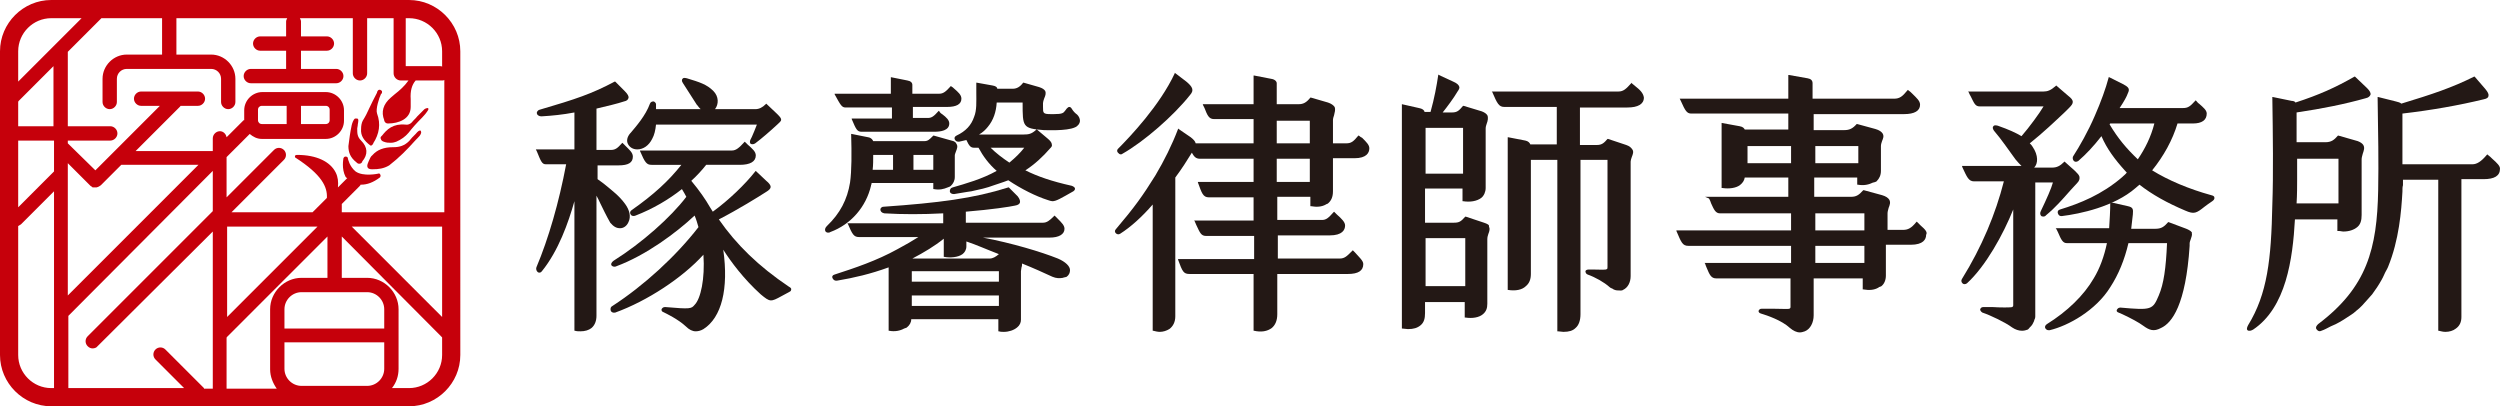
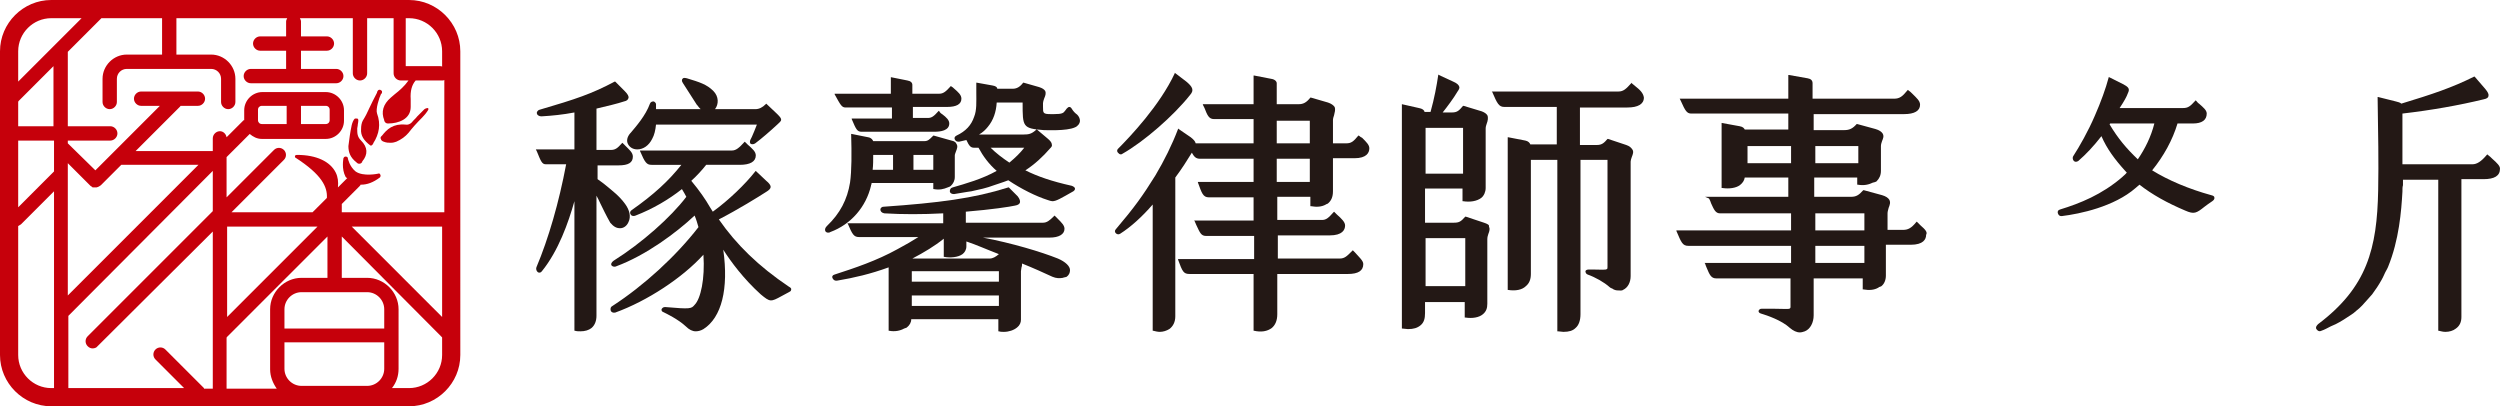
<svg xmlns="http://www.w3.org/2000/svg" version="1.1" id="圖層_1" x="0px" y="0px" viewBox="0 0 453.5 73.7" style="enable-background:new 0 0 453.5 73.7;" xml:space="preserve">
  <style type="text/css">
	.st0{fill:#C6000B;}
	.st1{fill:#231815;}
</style>
  <g>
    <g>
      <g>
        <path class="st0" d="M74.2,0H9.3C4.2,0,0,4.2,0,9.3v55.1c0,5.1,4.2,9.3,9.3,9.3h64.9c5.1,0,9.3-4.2,9.3-9.3V9.3     C83.5,4.2,79.3,0,74.2,0z M51.6,62.1h18.1v4.8c0,1.7-1.4,3.1-3.1,3.1H54.7c-1.7,0-3.1-1.4-3.1-3.1V62.1z M69.8,59.6H51.6v-3.5     c0-1.7,1.4-3.1,3.1-3.1h11.9c1.7,0,3.1,1.4,3.1,3.1V59.6z M54.7,50.4c-3.1,0-5.7,2.6-5.7,5.7v10.9c0,1.3,0.5,2.5,1.2,3.5h-9.1     c0,0,0-0.1,0-0.1v-9.2c0,0,0.1,0,0.1-0.1l18.2-18.2v7.5H54.7z M37,70.4l-7-7c-0.5-0.5-1.3-0.5-1.8,0c-0.5,0.5-0.5,1.3,0,1.8     l5.2,5.2h-21c0,0,0-0.1,0-0.1v-13L38.6,31v7.3L15.9,61c-0.5,0.5-0.5,1.3,0,1.8c0.3,0.3,0.6,0.4,0.9,0.4c0.3,0,0.7-0.1,0.9-0.4     L38.6,42v28.4c0,0,0,0.1,0,0.1H37z M23,9.9c-2.4,0-4.4,2-4.4,4.4v4.2c0,0.7,0.6,1.3,1.3,1.3c0.7,0,1.3-0.6,1.3-1.3v-4.2     c0-1,0.8-1.8,1.8-1.8h15.3c1,0,1.8,0.8,1.8,1.8v4.2c0,0.7,0.6,1.3,1.3,1.3c0.7,0,1.3-0.6,1.3-1.3v-4.2c0-2.4-2-4.4-4.4-4.4H32     V3.3h20.1c-0.1,0.2-0.2,0.4-0.2,0.6v2.7h-4.7c-0.7,0-1.3,0.6-1.3,1.3s0.6,1.3,1.3,1.3h4.7v3.3h-6.4c-0.7,0-1.3,0.6-1.3,1.3     c0,0.7,0.6,1.3,1.3,1.3h15.5c0.7,0,1.3-0.6,1.3-1.3c0-0.7-0.6-1.3-1.3-1.3h-6.4V9.2h4.7c0.7,0,1.3-0.6,1.3-1.3s-0.6-1.3-1.3-1.3     h-4.7V3.9c0-0.2-0.1-0.4-0.2-0.6h9.6c0,0.1,0,0.2,0,0.2v9.8c0,0.7,0.6,1.3,1.3,1.3c0.7,0,1.3-0.6,1.3-1.3V3.5c0-0.1,0-0.2,0-0.2     h4.8c0,0.1,0,0.2,0,0.2v9.8c0,0,0,0,0,0s0,0,0,0c0,0.7,0.6,1.3,1.3,1.3h1.4c-0.7,1-1.6,1.8-2.5,2.5c-0.2,0.2-0.5,0.4-0.7,0.6     c-1.4,1.2-1.8,2.6-1.2,4.1c0,0,0,0.1,0,0.1c0.1,0.2,0.2,0.5,0.7,0.5c1.9,0,4.1-0.8,4.1-3v-0.1c0-0.4,0-0.9,0-1.3     c-0.1-1.5,0.2-2.6,0.9-3.4h4.8c0.1,0,0.3,0,0.4-0.1v24H62V37l3.2-3.2c0.1-0.1,0.2-0.2,0.2-0.3c0,0,0.1,0,0.1,0     c1.1,0,2.2-0.4,3.4-1.3c0.1-0.1,0.2-0.3,0.1-0.5c-0.1-0.2-0.2-0.3-0.4-0.2c0,0-2.7,0.6-4.1-0.4c-1.1-0.9-1.4-2.3-1.4-2.4     c0-0.2-0.2-0.3-0.4-0.3c-0.2,0-0.3,0.1-0.4,0.3c0,0.1-0.4,1.9,0.4,3.4c0.1,0.1,0.2,0.2,0.3,0.2l-1.7,1.7c0.1-1,0-1.9-0.4-2.7     c-1-2-3.5-3.2-7-3.2c-0.2,0-0.4,0.1-0.4,0.2c0,0.1,0,0.3,0.1,0.3c4.8,3.1,5.8,5.3,5.7,7.3l-2.6,2.6H42l9.5-9.5     c0.5-0.5,0.5-1.3,0-1.8c-0.5-0.5-1.3-0.5-1.8,0l-8.6,8.6v-7.3l4.2-4.2c0.6,0.5,1.3,0.9,2.2,0.9h11.6c1.8,0,3.3-1.5,3.3-3.3v-1.9     c0-1.8-1.5-3.3-3.3-3.3H47.6c-1.8,0-3.3,1.5-3.3,3.3v1.8c0,0,0,0-0.1,0l-3.1,3.1c-0.1-0.6-0.6-1.1-1.2-1.1     c-0.7,0-1.3,0.6-1.3,1.3v2.3h-14l8.1-8.1c0,0,0-0.1,0.1-0.1h3.1c0.7,0,1.3-0.6,1.3-1.3s-0.6-1.3-1.3-1.3H25.6     c-0.7,0-1.3,0.6-1.3,1.3s0.6,1.3,1.3,1.3H29l-8.5,8.5c0,0,0,0,0,0l-3.2,3.2l-5-4.9v-0.5H20c0.7,0,1.3-0.6,1.3-1.3     c0-0.7-0.6-1.3-1.3-1.3h-7.7V9.4l6.1-6.1h11v6.6H23z M41.2,41.1h16.4L41.2,57.5V41.1z M12.3,29.6l4.1,4.1     c0.1,0.1,0.2,0.1,0.3,0.2c0,0,0.1,0.1,0.1,0.1C17,34,17.2,34,17.3,34c0.2,0,0.3,0,0.5-0.1c0.1,0,0.1-0.1,0.2-0.1     c0.1-0.1,0.2-0.1,0.3-0.2l3.7-3.7H36L12.3,53.6V29.6z M59.1,19.2c0.4,0,0.7,0.3,0.7,0.7v1.9c0,0.4-0.3,0.7-0.7,0.7h-4.5v-3.3     H59.1z M52,22.5h-4.5c-0.4,0-0.7-0.3-0.7-0.7v-1.9c0-0.4,0.3-0.7,0.7-0.7H52V22.5z M9.7,22.9H3.3v-4.5c0,0,0.1,0,0.1-0.1L9.7,12     V22.9z M3.3,25.5h6.5v5.6l-6.5,6.5V25.5z M80.2,41.1v16.4L63.8,41.1H80.2z M80.2,9.3v2.8C80.1,12,80,12,79.8,12h-6.2V3.5     c0-0.1,0-0.2,0-0.2h0.6C77.5,3.3,80.2,6,80.2,9.3z M9.3,3.3h5.5L3.3,14.8V9.3C3.3,6,6,3.3,9.3,3.3z M3.3,64.4V41     c0.2-0.1,0.3-0.2,0.5-0.3l6-6v35.6c0,0,0,0.1,0,0.1H9.3C6,70.4,3.3,67.7,3.3,64.4z M74.2,70.4h-3.1c0.8-1,1.2-2.2,1.2-3.5V56.1     c0-3.1-2.6-5.7-5.7-5.7H62v-7.5l18.2,18.3v3.2C80.2,67.7,77.5,70.4,74.2,70.4z" />
      </g>
    </g>
    <g>
      <g>
-         <path class="st0" d="M66.9,29.2c-0.1,0.2-0.1,0.3-0.2,0.5c-0.1,0.3-0.1,0.5,0,0.7c0.1,0.2,0.4,0.3,0.7,0.3c0.1,0,0.2,0,0.3,0     c0.9,0,1.9-0.1,2.9-0.7c1.8-1.4,3.2-2.8,4.8-4.6c0.1-0.1,0.2-0.2,0.3-0.3c0.3-0.3,0.6-0.6,0.7-1c0,0,0,0,0,0     c0-0.3-0.1-0.4-0.1-0.4c-0.2-0.1-0.5,0.1-0.9,0.6l-0.1,0.1c-0.2,0.2-0.3,0.3-0.5,0.5c-0.2,0.2-0.4,0.5-0.6,0.7     c-0.8,0.8-1.7,1.1-2.8,1.1c0,0-0.1,0-0.1,0c-1.7,0-2.9,0.5-3.7,1.4C67.2,28.4,67.1,28.8,66.9,29.2z" />
-       </g>
+         </g>
    </g>
    <g>
      <g>
        <path class="st0" d="M67.2,26.4c0,0,0.1,0,0.1,0c0.1,0,0.1,0,0.2-0.1l0.1-0.1c0.1-0.1,0.1-0.1,0.1-0.2c1.1-1.7,1.4-3.5,0.7-5.4     c-0.3-0.8,0.4-2.9,0.7-3.5c0,0,0-0.1,0.1-0.1c0.1-0.1,0.1-0.2,0.1-0.4c0-0.1-0.1-0.2-0.3-0.3c0,0,0,0,0,0     c-0.4-0.1-0.5,0.2-0.6,0.4l0,0.1c-0.6,1.1-1,2-1.4,2.8c-0.3,0.7-0.7,1.5-1.2,2.3c-0.2,0.4-0.3,0.9-0.3,1.5     C65.4,24.6,66,25.5,67.2,26.4z" />
      </g>
    </g>
    <g>
      <g>
        <path class="st0" d="M64.6,29.4C64.6,29.4,64.6,29.5,64.6,29.4c0.1,0.1,0.3,0.3,0.5,0.3c0,0,0.1,0,0.1,0c0.3,0,0.4-0.2,0.5-0.3     l0-0.1c1.1-1.3,1-2.6-0.2-3.8c-0.7-0.7-0.7-1.3-0.7-2.2c0-0.2,0.1-0.4,0.1-0.7c0.1-0.6,0.2-1-0.1-1.1c-0.1,0-0.3,0-0.4,0     c-0.3,0.2-0.5,0.8-0.6,1.2c-0.3,1.4-0.4,2.3-0.6,3.8C63.2,27.7,63.6,28.6,64.6,29.4z" />
      </g>
    </g>
    <g>
      <g>
        <path class="st0" d="M69.6,25.7c0.5,0.2,0.9,0.2,1.3,0.2c0.4,0,0.7-0.1,1-0.2c0.9-0.4,1.6-0.9,2.2-1.6c0.7-0.9,1.4-1.7,2.5-2.8     c0.4-0.4,0.8-0.9,1.1-1.4c0-0.1,0-0.2,0-0.2c0-0.1-0.1-0.1-0.2-0.1c-0.5,0.1-0.6,0.3-0.8,0.5c-0.3,0.3-0.7,0.7-1,1     c-0.3,0.4-0.7,0.7-1,1.1c-0.3,0.3-0.7,0.5-1.2,0.4c-1-0.1-1.9,0.1-2.6,0.5c-0.7,0.4-1.2,1-1.6,1.5l-0.2,0.2     C69,25,69,25.1,69.1,25.2C69.1,25.4,69.3,25.6,69.6,25.7z" />
      </g>
    </g>
  </g>
  <g>
    <g>
      <path class="st1" d="M112.5,41.4C112.5,41.4,112.5,41.4,112.5,41.4c0.6,0,1.2-0.4,1.5-1.1c0.5-1,0.2-2.2-0.6-3.3    c-1.1-1.5-2.2-2.3-3.9-3.7c-0.3-0.2-0.7-0.5-1.1-0.8V30h3.8c1.8,0,2.6-0.5,2.6-1.6c0-0.7-0.6-1.2-1.4-2c-0.1-0.1-0.3-0.3-0.4-0.4    l-0.1-0.1l-0.1,0.1c-0.8,0.9-1.2,1.2-2,1.2h-2.6v-7.5c2.1-0.5,3.8-0.9,5-1.3c0.5-0.1,0.7-0.3,0.8-0.6c0.1-0.3-0.1-0.7-0.7-1.3    l-1.7-1.7l0,0l-0.1,0c-4.1,2.2-7.1,3.2-13.6,5.1c-0.4,0.1-0.6,0.5-0.5,0.7c0,0.2,0.3,0.5,0.8,0.5c0,0,0,0,0.1,0    c1.8-0.1,3.8-0.3,5.9-0.7v6.7h-7l0.2,0.4c0.7,1.7,0.9,2.3,1.6,2.3h3.7c-1.3,6.9-3.2,13.5-5.4,18.7c-0.1,0.3,0,0.7,0.3,0.9    c0.2,0.1,0.5,0.1,0.7-0.2c3-3.7,4.8-8.8,5.9-12.7V60l0.1,0c0.3,0.1,0.7,0.1,1,0.1c0.8,0,1.5-0.2,2-0.6c0.6-0.5,0.9-1.3,0.9-2.2    V35.5c0.2,0.4,0.5,0.9,0.7,1.4c0.5,1,1,2.1,1.8,3.5C111.3,41.1,111.8,41.4,112.5,41.4z" />
      <path class="st1" d="M113.9,26.1c0.3,0.6,0.9,1,1.7,1c0,0,0,0,0,0c1.1,0,2.1-0.7,2.7-1.9c0.4-0.7,0.6-1.6,0.7-2.6h18.3    c-0.3,0.8-0.6,1.5-0.9,2.2c-0.1,0.2-0.2,0.4-0.3,0.6c-0.1,0.3-0.1,0.6,0.1,0.7c0.2,0.1,0.5,0.1,0.8-0.1c1.2-0.9,2.7-2.2,4.1-3.5    c0.3-0.3,0.6-0.5,0.6-0.8c0-0.3-0.3-0.6-0.8-1.1l-1.8-1.7l-0.1-0.1l-0.1,0.1c-0.6,0.6-1.2,0.9-1.9,0.9h-7.3    c0.7-0.9,0.7-2.3-0.3-3.3c-1.2-1.2-2.5-1.6-4.8-2.3c-0.4-0.1-0.7-0.1-0.8,0.1c-0.1,0.1-0.2,0.4,0.1,0.8l2.5,3.9l0.1,0.1    c0.2,0.3,0.4,0.5,0.6,0.7h-8.1v-0.9c0-0.2-0.2-0.4-0.4-0.5c0,0-0.1,0-0.1,0c-0.2,0-0.5,0.1-0.6,0.4c-0.8,2.2-2.5,4.1-3.5,5.3    l-0.1,0.1C113.8,24.8,113.6,25.5,113.9,26.1z" />
      <path class="st1" d="M143.1,52c-5.5-3.7-9.5-7.6-12.7-12.2c3.5-1.8,7.2-4.1,8.6-5c0.5-0.3,0.8-0.6,0.8-0.9c0-0.3-0.3-0.7-0.8-1.1    l-1.8-1.7l-0.1-0.1l-0.1,0.1c-1.8,2.3-4.8,5.2-7.7,7.3l-0.5-0.8c-0.8-1.4-1.9-3-3.4-4.8c1-0.9,2-2,2.7-2.9h6.1    c1.9,0,2.9-0.6,2.9-1.7c0-0.7-0.6-1.2-1.5-2c-0.1-0.1-0.3-0.3-0.4-0.4l-0.1-0.1l-0.1,0.1c-0.9,1-1.5,1.5-2.2,1.5h-16.7l0,0.1    c0.9,2.1,1.2,2.5,2.1,2.5h5.4c-2.3,2.9-5,5.4-9,8.2c-0.3,0.2-0.4,0.5-0.2,0.8c0.1,0.2,0.4,0.4,0.9,0.2c3.1-1.2,6-2.9,8.4-4.8    c0.3,0.5,0.6,1,0.8,1.4c-2.8,3.7-8.1,8.4-13.2,11.6c-0.4,0.3-0.5,0.6-0.4,0.8c0.1,0.2,0.5,0.4,0.9,0.2c5.4-2,10.9-6.1,14.2-9.2    c0.3,0.7,0.5,1.4,0.7,2.1c-4.1,5.3-9.9,10.6-15.6,14.3c-0.4,0.2-0.4,0.6-0.3,0.9c0.1,0.2,0.4,0.4,0.8,0.3    c5.8-2.1,12.2-6.3,16-10.5c0.3,4.4-0.5,8-1.6,9.1c-0.6,0.7-0.7,0.8-5.3,0.4c0,0,0,0-0.1,0c-0.3,0-0.5,0.2-0.6,0.4    c0,0.2,0,0.4,0.3,0.5c0.6,0.3,2.7,1.3,4.1,2.6c0.6,0.6,1.2,0.9,1.8,0.9c0.4,0,0.9-0.1,1.4-0.4c3.3-2.1,4.6-7.3,3.6-14.4    c1.4,2.2,3.7,5.3,6.8,8.1c1.7,1.4,1.8,1.4,3.8,0.3l1.3-0.7c0.2-0.1,0.4-0.2,0.4-0.4C143.6,52.4,143.5,52.2,143.1,52z" />
    </g>
    <g>
      <path class="st1" d="M158,33.7c0-0.1,0-0.2,0.1-0.3c0-0.1,0-0.1,0-0.2h11.2v1.1l0.1,0c1,0.2,1.8,0,2.5-0.3c0,0,0,0,0,0    c0.2-0.1,0.4-0.1,0.6-0.3c0.4-0.4,0.7-0.9,0.7-1.6v-3.9c0-0.2,0.1-0.4,0.2-0.7c0.2-0.5,0.4-1,0.1-1.4c-0.1-0.3-0.4-0.5-0.9-0.6    l-3.2-0.9l-0.1,0l0,0c-0.1,0.1-0.1,0.1-0.2,0.2c-0.5,0.5-0.8,0.8-1.4,0.8h-9.3c-0.1-0.2-0.3-0.6-0.9-0.7l-3-0.6l-0.1,0v0.1    c0.1,3.4,0.1,6.6-0.2,8.7c-0.5,3.1-1.8,5.6-4.2,7.9c-0.3,0.3-0.4,0.6-0.3,0.9c0.1,0.2,0.3,0.3,0.5,0.3c0.1,0,0.3,0,0.4-0.1    C154.4,40.7,157.1,37.5,158,33.7z M165.7,28.1h3.6v2.7h-3.6V28.1z M158.4,28.1h3.6v2.7h-3.7C158.4,30,158.4,29,158.4,28.1z" />
      <path class="st1" d="M194.4,19.7c-0.1-0.2-0.3-0.3-0.4-0.3c0,0,0,0,0,0c-0.2,0-0.3,0.1-0.5,0.3l-0.3,0.4c-0.3,0.4-0.5,0.6-2,0.6    c-0.2,0-0.4,0-0.6,0c-1.4,0-1.4-0.2-1.4-1.3v-0.7c0-0.2,0.1-0.5,0.2-0.8c0.2-0.5,0.4-0.9,0.2-1.4c-0.2-0.3-0.5-0.5-1.1-0.7    l-2.8-0.8l-0.1,0l0,0c-0.6,0.8-1.2,1.1-1.9,1.1h-2.8c0-0.3-0.3-0.5-0.9-0.6l-2.8-0.5l-0.1,0v0.1c0,0.6,0,1.1,0,1.6    c0,1.8,0.1,3.3-0.4,4.5c-0.5,1.5-1.5,2.6-3.2,3.4c-0.4,0.2-0.4,0.5-0.3,0.7c0.1,0.2,0.3,0.4,0.6,0.4c0.1,0,0.1,0,0.2,0l1.3-0.3    c0.5,1.1,0.8,1.4,1.4,1.4h0.8c0.8,1.5,1.9,3,3.3,4.2c-2.7,1.5-5.6,2.3-8,3c-0.4,0.1-0.5,0.4-0.5,0.7c0,0.3,0.3,0.5,0.7,0.5    c0,0,0,0,0.1,0c0.8-0.1,1.6-0.3,2.4-0.4c0.2,0,0.5-0.1,0.7-0.1c1.4-0.3,2.8-0.6,4.1-1.1c0.3-0.1,0.6-0.2,0.9-0.3    c0.6-0.2,1.2-0.4,1.7-0.6c2.4,1.6,5,2.9,7.2,3.6c0.3,0.1,0.6,0.2,0.8,0.2c0.7,0,1.5-0.5,3.8-1.8c0.3-0.2,0.3-0.4,0.3-0.5    c0-0.2-0.3-0.4-0.6-0.5c-3.6-0.8-6.2-1.7-8.4-2.8c1.7-1.1,3.2-2.5,4.5-4c0.2-0.2,0.4-0.4,0.3-0.7c0-0.3-0.3-0.7-0.8-1.1l-1.9-1.6    l-0.1,0l-0.1,0.1c-0.8,0.7-1.3,0.8-2.2,0.8h-8.1c0.7-0.4,1.2-0.9,1.6-1.4c1-1.2,1.5-2.7,1.6-4.4h4.7v0.1c0,4.3,0,4.6,3.8,4.9    c0.4,0,4.2,0.2,5.7-0.5c0.5-0.2,0.9-0.7,0.9-1.2c0-0.4-0.2-0.8-0.5-1.1C195,20.5,194.7,20.2,194.4,19.7z M185.8,26.8    c-0.7,0.9-1.6,1.8-2.7,2.7c-1.2-0.8-2.4-1.7-3.4-2.7H185.8z" />
      <path class="st1" d="M153.4,19.5h8.4v2h-7.3l0,0.1c0.8,1.9,1,2.3,1.8,2.3h13.2c1.1,0,2.7-0.2,2.7-1.5c0-0.6-0.5-1.1-1.3-1.7    c-0.2-0.1-0.4-0.3-0.5-0.5l-0.1-0.1l-0.1,0.1c-0.8,0.9-1.2,1.2-1.9,1.2h-2.7v-2h6.2c1.7,0,2.6-0.5,2.6-1.5c0-0.7-0.6-1.2-1.4-1.9    c-0.1-0.1-0.2-0.2-0.4-0.3l-0.1-0.1l-0.1,0.1c-0.8,0.9-1.3,1.3-2,1.3h-4.9v-1.6c0-0.4-0.3-0.7-0.9-0.8l-3-0.6v3h-10.2l0,0.1    C152.5,19.1,152.7,19.5,153.4,19.5z" />
      <path class="st1" d="M191.9,46.9c-3-1.2-8.3-2.8-13.6-3.8h12.1c1.7,0,2.7-0.6,2.7-1.6c0-0.6-0.5-1.1-1.3-1.9    c-0.1-0.1-0.3-0.3-0.4-0.4l-0.1-0.1l-0.1,0.1c-0.8,0.8-1.3,1.2-2,1.2h-14v-2c4.8-0.4,8-0.9,8.9-1.1c0.6-0.1,0.8-0.3,0.9-0.5    c0.1-0.3,0-0.7-0.4-1.2L183,34l0,0l-0.1,0c-6.3,2-12.6,2.8-22.6,3.5c-0.4,0-0.6,0.3-0.6,0.5c0,0.3,0.2,0.6,0.7,0.7    c3.3,0.2,6.9,0.2,10.7,0v1.8h-17.4l0.1,0.1c0.8,1.9,1.1,2.4,2,2.4h10.8c-1.1,0.7-2.3,1.4-3.8,2.2c-3.8,2.1-7.7,3.4-11.4,4.6    c-0.4,0.1-0.5,0.4-0.4,0.6c0.1,0.3,0.4,0.6,0.9,0.5c3-0.5,6-1.2,9.3-2.4V60l0.1,0c1,0.2,2,0,2.7-0.4c0,0,0,0,0,0    c0.2-0.1,0.4-0.1,0.5-0.2c0.5-0.4,0.8-0.9,0.8-1.5h15.8v2.2l0.1,0c0.3,0.1,0.6,0.1,0.9,0.1c0.9,0,1.8-0.3,2.4-0.8    c0.5-0.4,0.7-0.9,0.7-1.4v-8.8c0-0.2,0.1-0.5,0.1-0.7c0.1-0.2,0.1-0.5,0.1-0.7c2,0.8,4,1.7,5.5,2.4c0.7,0.3,1.3,0.3,1.9,0.2    c0,0,0,0,0,0c0.2-0.1,0.5-0.1,0.7-0.2c0.4-0.3,0.6-0.7,0.6-1.2C194.1,48.3,193.3,47.5,191.9,46.9z M171.2,43.3v3.3l0.1,0    c1,0.2,2.5,0.1,3.3-0.5c0.4-0.3,0.7-0.8,0.7-1.4v-0.9c1.8,0.6,3.8,1.5,5.9,2.3c-0.6,0.5-1.1,0.8-1.7,0.8h-14    C167.6,45.8,169.6,44.6,171.2,43.3z M181.2,55.5h-15.8v-1.9h15.8V55.5z M181.2,51.1h-15.8v-1.9h15.8V51.1z" />
    </g>
    <g>
      <path class="st1" d="M203.3,28c0.1,0,0.2,0,0.3-0.1c3.9-2.2,9.3-6.9,12.3-10.7c0.7-0.8,0.5-1.4-0.7-2.4l-2.1-1.6l0,0.1    c-2.7,5.8-8.1,11.5-10.3,13.7c-0.2,0.2-0.2,0.5,0,0.7C203,27.9,203.1,28,203.3,28z" />
      <path class="st1" d="M246.5,24.6L246.5,24.6l-0.1,0c-0.9,1.1-1.3,1.4-2.2,1.4h-2.4v-4.2c0-0.3,0.1-0.6,0.2-0.9    c0.1-0.5,0.3-1,0.1-1.5c-0.2-0.3-0.6-0.6-1.2-0.8l-3.1-0.9l-0.1,0l0,0c-0.7,0.9-1.3,1.2-2.1,1.2h-4v-3.8c0-0.3-0.3-0.7-1-0.8    l-3.1-0.6l-0.1,0v5.2h-9.2l0,0.1c0.1,0.2,0.2,0.4,0.3,0.6c0.5,1.3,0.8,2,1.7,2h7.2V26h-10.5c-0.1-0.4-0.4-0.7-0.9-1.1l-2.2-1.5    l-0.1-0.1l0,0.1c-1.1,2.9-2.5,5.7-4.1,8.4c-2.3,3.7-3.8,5.8-7.2,9.8c-0.2,0.2-0.2,0.5,0,0.7c0.2,0.2,0.5,0.3,0.8,0.1    c1.9-1.2,4-3.1,5.9-5.3v22.9l0.1,0c0.4,0.1,0.8,0.2,1.2,0.2c0.6,0,1.2-0.2,1.7-0.5c0.7-0.5,1.1-1.3,1.1-2.3V32.2    c1.2-1.6,2.2-3.2,3-4.5c0.4,0.7,0.7,1.1,1.5,1.1h9.7V33h-10.1l0,0.1c0.7,1.9,0.9,2.7,2,2.7h8.1V40h-10.8l0.1,0.1    c0.1,0.2,0.2,0.5,0.3,0.7c0.7,1.5,0.9,2,1.8,2h8.7V47h-13.8l0,0.1c0.8,2.2,1,2.6,2.1,2.6h11.6V60l0.1,0c1.3,0.3,2.4,0.1,3.2-0.5    c0.6-0.5,1-1.3,1-2.5v-7.3h12.8c1.9,0,2.8-0.6,2.8-1.8c0-0.6-0.7-1.2-1.6-2.2l-0.3-0.3l-0.2,0.2c-0.9,0.9-1.3,1.3-2.2,1.3h-11.2    v-4.2h9.4c2.3,0,2.8-1,2.8-1.8c0-0.6-0.6-1.2-1.5-2c-0.1-0.1-0.3-0.3-0.4-0.4l-0.1-0.1l-0.1,0.1c-0.9,1-1.3,1.4-2.1,1.4h-8.1v-4.2    h6v1.7l0.1,0c1.1,0.2,2,0.1,2.7-0.3c0,0,0,0,0,0c0.1-0.1,0.3-0.1,0.4-0.2c0.6-0.5,0.9-1.2,0.9-2.2v-6h3.9c2.2,0,2.7-1,2.7-1.8    c0-0.6-0.5-1.1-1.3-1.9C246.9,24.9,246.7,24.8,246.5,24.6z M237.6,33h-6v-4.2h6V33z M237.6,26h-6v-4.1h6V26z M240.7,36.9    C240.7,36.9,240.7,36.9,240.7,36.9C240.7,36.9,240.7,36.9,240.7,36.9C240.7,36.9,240.7,36.9,240.7,36.9z" />
    </g>
    <g>
      <path class="st1" d="M296.6,15.6c-0.2-0.2-0.4-0.3-0.6-0.5L296,15l-0.1,0.1c-0.9,1-1.4,1.5-2.3,1.5h-23l0.1,0.1    c0.9,2.1,1.2,2.7,2.2,2.7h9.5v6.8h-4.8c-0.1-0.3-0.4-0.6-0.9-0.7l-3.1-0.6l-0.1,0v27.7l0.1,0c1.3,0.2,2.5,0,3.2-0.7    c0.6-0.5,0.9-1.2,0.9-2.2V29h4.8v31.1l0.1,0c0.3,0,0.7,0.1,1,0.1c1,0,1.7-0.2,2.2-0.7c0.6-0.5,0.9-1.4,0.9-2.5V29h4.9v19.3    c0,0,0,0.1,0,0.1c0,0.1,0,0.4-0.1,0.4c-0.2,0.2-1.1,0.1-2.1,0.1c-0.4,0-0.9,0-1.3,0c-0.3,0-0.5,0.2-0.5,0.3c0,0.2,0.1,0.5,0.4,0.6    c1.4,0.5,3,1.4,4,2.3c0.2,0.2,0.5,0.2,0.7,0.4c0,0,0,0,0,0c0.4,0.2,0.8,0.2,1.2,0.2c0,0,0.1,0,0.1,0c0.1,0,0.3,0,0.4-0.1    c0.9-0.4,1.4-1.4,1.4-2.5V29.3c0-0.2,0.1-0.5,0.2-0.8c0.2-0.5,0.4-1,0.1-1.4c-0.2-0.3-0.5-0.6-1.1-0.8l-3.3-1.1l-0.1,0l0,0    c-0.6,0.7-1,1.1-1.9,1.1h-3.1v-6.8h8.6c1.9,0,3-0.6,3-1.8C298.1,16.9,297.5,16.3,296.6,15.6z" />
      <path class="st1" d="M269.2,40.4l-3.3-1.1l-0.1,0l0,0c-0.8,0.9-1.1,1.1-2.1,1.1h-5.2v-6.2h6.8v2.3l0.1,0c1.3,0.2,2.5,0,3.3-0.6    c0.5-0.4,0.8-1.1,0.8-1.8V23.3c0-0.3,0.1-0.6,0.2-0.9c0.2-0.5,0.3-1.1,0.1-1.5c-0.2-0.3-0.5-0.5-1-0.7l-3.3-1l-0.1,0l0,0    c-0.7,0.8-1,1.2-2,1.2h-1.7c0.8-1,2-2.6,2.7-3.8c0.3-0.4,0.4-0.7,0.3-0.9c-0.1-0.3-0.4-0.6-1.1-0.9l-2.6-1.2l-0.1-0.1l0,0.1    c-0.3,2-0.7,4.2-1.4,6.7h-1.1v0c0-0.3-0.4-0.6-1-0.7l-3.1-0.7v40.7l0.1,0c0.3,0,0.7,0.1,1,0.1c1,0,1.7-0.2,2.3-0.7    c0.6-0.5,0.8-1.2,0.8-2.2v-2h7.2v2.8l0.1,0c1.3,0.2,2.5,0,3.2-0.6c0.6-0.5,0.8-1.1,0.8-1.9V43.4c0-0.4,0.1-0.7,0.2-1    c0.2-0.5,0.3-0.9,0.1-1.3C270.2,40.8,269.8,40.6,269.2,40.4z M258.6,23.2h6.8v8.3h-6.8V23.2z M265.8,51.9h-7.2v-8.7h7.2V51.9z" />
    </g>
    <g>
      <path class="st1" d="M348.4,40.9c-0.2-0.2-0.4-0.4-0.6-0.6l-0.1-0.1l-0.1,0.1c-0.9,1.1-1.5,1.4-2.4,1.4h-2.8v-3    c0-0.3,0.1-0.6,0.2-1c0.2-0.5,0.4-1,0.1-1.5c-0.2-0.3-0.6-0.6-1.3-0.8l-3.3-0.9l-0.1,0l0,0c-0.8,0.9-1.3,1.2-2.2,1.2h-6.7v-3.5    h7.8v1.3l0.1,0c1.1,0.2,2,0,2.8-0.4c0,0,0,0,0.1,0c0.2-0.1,0.4-0.1,0.5-0.2c0.5-0.5,0.8-1.1,0.8-1.9v-4.5c0-0.3,0.1-0.6,0.2-0.9    c0.2-0.5,0.4-0.9,0.1-1.4c-0.2-0.3-0.6-0.6-1.3-0.8l-3.3-0.9l-0.1,0l0,0c-0.7,0.8-1.3,1.1-2.2,1.1h-5.6v-2.9h16.4    c1.9,0,2.9-0.6,2.9-1.7c0-0.7-0.6-1.2-1.4-2c-0.2-0.2-0.4-0.4-0.7-0.6l-0.1-0.1l-0.1,0.1c-0.9,1.1-1.4,1.5-2.4,1.5h-14.8v-2.8    c0-0.5-0.3-0.8-0.9-0.9l-3.4-0.6l-0.1,0v4.3h-19.7l0.2,0.4c0.8,1.8,1.1,2.3,1.9,2.3h17.6v2.9h-7.9c-0.1-0.2-0.3-0.5-0.9-0.6    l-3.3-0.6v11.8l0.1,0c1.3,0.2,2.5,0,3.2-0.5c0.5-0.4,0.8-0.8,0.9-1.4h7.9v3.5h-15.1L310,36c0.2,0.3,0.3,0.6,0.4,0.9    c0.5,1.1,0.8,1.8,1.6,1.8h12.9v3.1h-20.8l0,0.1c0.9,2.1,1.1,2.7,2.2,2.7h18.6v3.1h-15.7l0.1,0.1c0.1,0.3,0.2,0.6,0.3,0.8    c0.5,1.2,0.8,1.9,1.7,1.9h13.5v5.1c0,0.2,0,0.3-0.2,0.4c-0.2,0.1-1.9,0-3.2,0c-0.7,0-1.4,0-1.8,0c-0.4,0-0.5,0.2-0.6,0.4    c0,0.2,0.1,0.4,0.5,0.5c1,0.3,3.7,1.2,5.2,2.6c0.6,0.5,1.2,0.8,1.8,0.8c0.3,0,0.6-0.1,0.9-0.2c1-0.4,1.6-1.6,1.6-2.9v-6.7h8.9v2    l0.1,0c1.1,0.2,2,0.1,2.7-0.3c0,0,0.1,0,0.1-0.1c0.2-0.1,0.4-0.1,0.5-0.2c0.5-0.4,0.8-1.1,0.8-1.9v-5.6h4.5c2.3,0,2.8-1,2.8-1.8    C349.7,42.1,349.2,41.6,348.4,40.9z M329.3,26.5h7.8v3.1h-7.8V26.5z M324.9,29.6h-7.9v-3.1h7.9V29.6z M338.2,47.7h-8.9v-3.1h8.9    V47.7z M338.2,41.8h-8.9v-3.1h8.9V41.8z M341.5,52C341.5,52,341.5,52,341.5,52C341.5,52,341.5,52,341.5,52    C341.5,52,341.5,52,341.5,52z" />
    </g>
    <g>
      <path class="st1" d="M401.1,35.4c-4-1.1-7.8-2.7-10.7-4.5c2.1-2.6,3.7-5.5,4.6-8.5h2.8c1.6,0,2.5-0.6,2.5-1.8    c0-0.6-0.6-1.1-1.4-1.8c-0.2-0.1-0.3-0.3-0.5-0.5l-0.1-0.1l-0.1,0.1c-0.9,1-1.3,1.3-2.2,1.3h-11.5c0.8-1.2,1.3-2.1,1.5-2.7    c0.4-0.8,0.1-1.1-0.8-1.6l-2.6-1.3l-0.1,0l0,0.1c-0.5,1.9-1.4,4.4-2.5,6.9c-1.2,2.8-2.8,5.6-3.9,7.3c-0.2,0.3-0.1,0.7,0.1,0.9    c0.2,0.2,0.5,0.2,0.8,0c1.4-1.2,2.8-2.7,4.2-4.5c1,2.3,2.4,4.2,4.4,6.4l0.2,0.2c-0.2,0.3-0.5,0.5-0.7,0.7l-0.1,0.1    c-3.7,3.2-7.7,4.8-11.3,5.9c-0.4,0.1-0.5,0.4-0.4,0.7c0.1,0.3,0.3,0.5,0.6,0.5c0,0,0.1,0,0.1,0c3.3-0.4,9.5-1.7,13.4-5.1l0.7-0.6    c2.3,1.8,5,3.3,8.3,4.7c1.6,0.7,2,0.5,3.5-0.7c0.4-0.3,0.8-0.6,1.4-1c0.3-0.2,0.4-0.4,0.4-0.6C401.7,35.6,401.5,35.5,401.1,35.4z     M387.8,28.9c-2.1-2-3.6-3.8-5.1-6.3c0,0,0,0,0-0.1c0,0,0.1-0.1,0.1-0.1h8C390.2,24.8,389.1,27,387.8,28.9z" />
-       <path class="st1" d="M396.6,41.5l-3.2-1.2l-0.1,0l0,0c-0.7,0.8-1.2,1.2-2.3,1.2h-4.4c0.1-0.8,0.2-1.7,0.3-2.6c0.1-1,0-1.3-0.9-1.5    l-3.1-0.7l-0.1,0v0.1c0,1.4-0.1,3-0.2,4.6h-9.7l0.1,0.1c0.1,0.2,0.2,0.4,0.3,0.6c0.6,1.4,0.9,2,1.6,2h7.3    c-0.5,2.4-1.3,4.6-2.4,6.4c-1.8,3.1-4.8,6-8.5,8.3c-0.3,0.2-0.4,0.5-0.3,0.7c0.1,0.2,0.3,0.4,0.6,0.4c0.1,0,0.1,0,0.2,0    c3.4-0.8,8.4-3.6,11-7.8c1.5-2.3,2.6-5,3.3-8h7c-0.2,4.6-0.6,7.4-1.5,9.5c-1.1,2.6-1.3,2.7-6.9,2.2c0,0,0,0-0.1,0    c-0.3,0-0.5,0.2-0.6,0.4c-0.1,0.2,0,0.4,0.3,0.5l0.7,0.3c1.5,0.7,3,1.5,3.8,2.1c1.1,0.8,1.9,1.1,3.2,0.4c2-0.9,4.5-4.2,5.2-14.9    c0-0.2,0-0.3,0-0.4c0-0.3,0.1-0.5,0.2-0.8c0.1-0.4,0.3-0.7,0.2-1.1C397.7,42.1,397.3,41.8,396.6,41.5z" />
-       <path class="st1" d="M375.6,34.5c0.4-0.4,0.8-0.9,1.2-1.3c0.4-0.4,0.5-0.8,0.4-1.2c-0.1-0.3-0.4-0.6-0.8-1l-1.9-1.7l-0.1,0.1    c-0.7,0.7-1.3,1-2.1,1H369c0.7-0.7,0.8-2.2-0.3-3.8c-0.1-0.2-0.3-0.4-0.5-0.6c2.4-1.9,4.7-4.1,6.4-5.7c0.3-0.3,0.5-0.5,0.8-0.8    c0.4-0.4,0.6-0.7,0.6-1c0-0.4-0.3-0.7-0.8-1.1l-2.1-1.8l-0.1-0.1l-0.1,0.1c-0.9,0.8-1.5,1-2.2,1H357l0.1,0.1    c0.1,0.3,0.3,0.6,0.4,0.8c0.6,1.2,0.8,1.8,1.6,1.8h11.6c-0.7,1.2-2.6,3.8-4,5.4c-1-0.6-2.3-1.2-4.3-1.9c-0.4-0.1-0.7-0.1-0.8,0.1    c-0.2,0.2-0.1,0.5,0.1,0.8c1.3,1.5,2.8,3.7,3.9,5.2c0.4,0.5,0.8,0.9,1.1,1.2h-10.8l0.1,0.3c0.8,1.7,1.1,2.5,2.1,2.5h5.4    c-1.5,5.9-4,11.9-7.6,17.7c-0.2,0.3-0.1,0.6,0.1,0.8c0.2,0.2,0.5,0.2,0.8,0c3.4-3.1,6.6-8.9,8.4-13.4v17.3c0,0.2,0,0.3-0.2,0.4    c-0.2,0.1-2.2,0.1-3.6,0c-0.7,0-1.2,0-1.6,0c-0.4,0-0.5,0.2-0.6,0.4c0,0.2,0.1,0.4,0.4,0.6c1.5,0.5,4.2,1.8,5.4,2.7    c0.6,0.4,1.2,0.6,1.8,0.6c0.4,0,0.7-0.1,1-0.2c0.2-0.1,0.3-0.3,0.4-0.4c0.1-0.1,0.1-0.1,0.2-0.2c0.3-0.3,0.4-0.6,0.6-1    c0,0,0-0.1,0-0.1c0.1-0.2,0.2-0.4,0.2-0.7V33.1h3.2c-0.3,1.1-1.1,2.9-2.2,5.2c-0.2,0.4-0.1,0.7,0.1,0.9c0.2,0.1,0.6,0.2,0.9-0.2    C372.8,37.7,374.1,36.2,375.6,34.5z" />
    </g>
    <g>
      <path class="st1" d="M452.1,28.8c-0.2-0.2-0.5-0.5-0.8-0.7l-0.1-0.1l-0.1,0.1c-1,1.2-1.8,1.7-2.6,1.7h-12.7v-9.2    c5.2-0.6,10.3-1.5,14.8-2.6c0.5-0.1,0.8-0.3,0.8-0.6c0.1-0.3-0.1-0.7-0.6-1.3l-1.9-2.2l-0.1,0c-4,2-7.6,3.2-13.2,4.9    c-0.2-0.2-0.6-0.3-1-0.4l-3.2-0.8l-0.1,0v0.1c0.1,6.7,0.2,11.6,0.1,16.8c-0.2,10.6-2,17.6-10.9,24.3c-0.3,0.3-0.5,0.6-0.3,0.9    c0.2,0.3,0.5,0.5,0.9,0.3c0.6-0.2,1.1-0.5,1.7-0.8c0.3-0.1,0.6-0.3,0.9-0.4c1-0.5,1.9-1.1,2.8-1.7c0.3-0.2,0.6-0.4,0.9-0.7    c0.8-0.6,1.4-1.3,2.1-2.1c0.3-0.3,0.5-0.6,0.8-0.9c0.6-0.8,1.2-1.7,1.7-2.6c0.2-0.3,0.3-0.6,0.5-1c0.2-0.5,0.5-0.9,0.7-1.4    c2-4.9,2.4-10.1,2.6-13.6c0-0.5,0-0.9,0.1-1.2c0-0.4,0-0.6,0-1h6.4v27.4l0.1,0c0.4,0.1,0.8,0.2,1.2,0.2c0.7,0,1.4-0.2,1.9-0.6    c0.7-0.5,1-1.2,1-2.1v-25h4c2,0,3-0.6,3-1.9C453.5,30.1,453,29.6,452.1,28.8z" />
-       <path class="st1" d="M424.2,41.9L424.2,41.9c0.4,0,0.6,0.1,0.9,0.1c1,0,1.9-0.3,2.5-0.8c0.6-0.5,0.8-1.2,0.8-2.2V28.9    c0-0.3,0.1-0.6,0.2-1c0.2-0.6,0.4-1.1,0.1-1.6c-0.2-0.3-0.5-0.5-1-0.7l-3.5-1l-0.1,0l0,0c-0.7,0.8-1.2,1.2-2.3,1.2h-5.2v-5.4    c4.7-0.7,8.7-1.5,12.6-2.6c0.5-0.1,0.7-0.4,0.8-0.6c0.1-0.3-0.1-0.7-0.6-1.2l-2.2-2.1l0,0l-0.1,0c-3.5,2-6.4,3.3-10.7,4.7    c-0.1-0.2-0.4-0.3-0.7-0.3l-3.4-0.7l-0.1,0v0.1c0.1,6.6,0.2,14.1,0,19.4c-0.2,10-0.9,16.2-4.4,21.9c-0.2,0.4-0.3,0.7-0.1,0.9    c0.1,0.1,0.2,0.1,0.4,0.1c0.2,0,0.4-0.1,0.6-0.2c6-4,7.2-12.8,7.6-20h7.7V41.9z M416.6,36.9c0.1-1.5,0.1-3.4,0.1-4.2v-3.9h7.5v8.1    H416.6z" />
    </g>
  </g>
</svg>